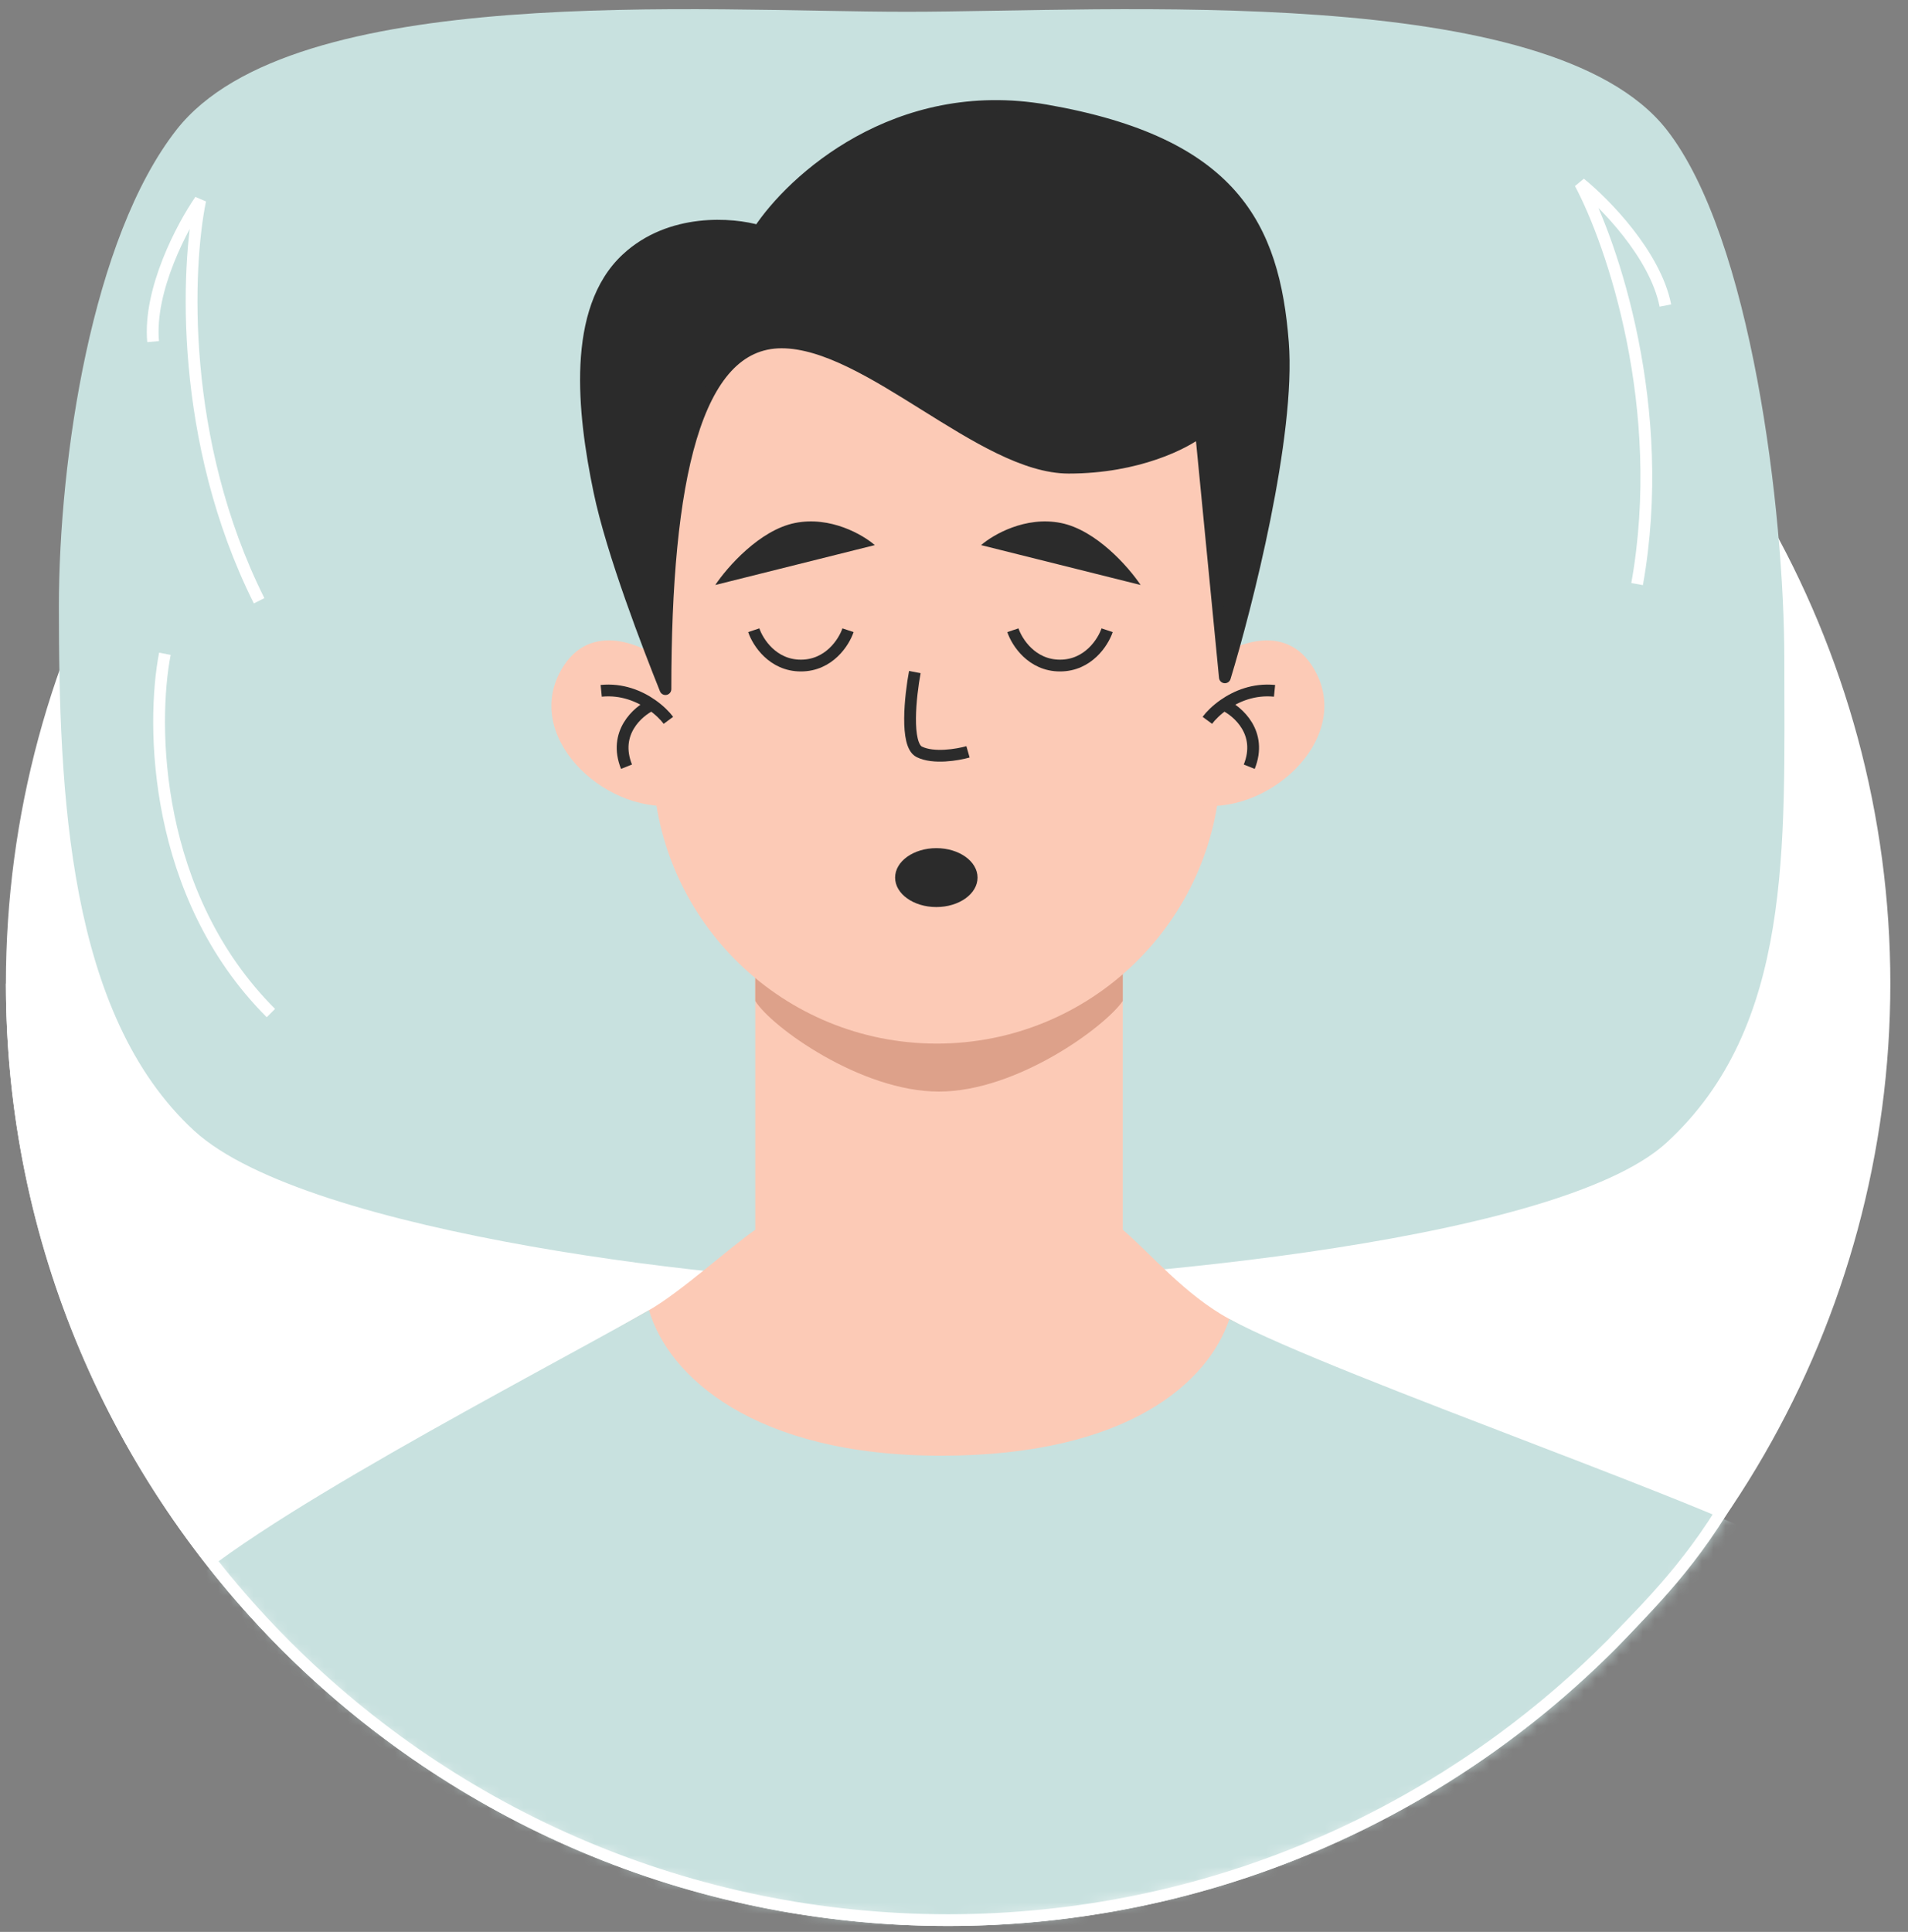
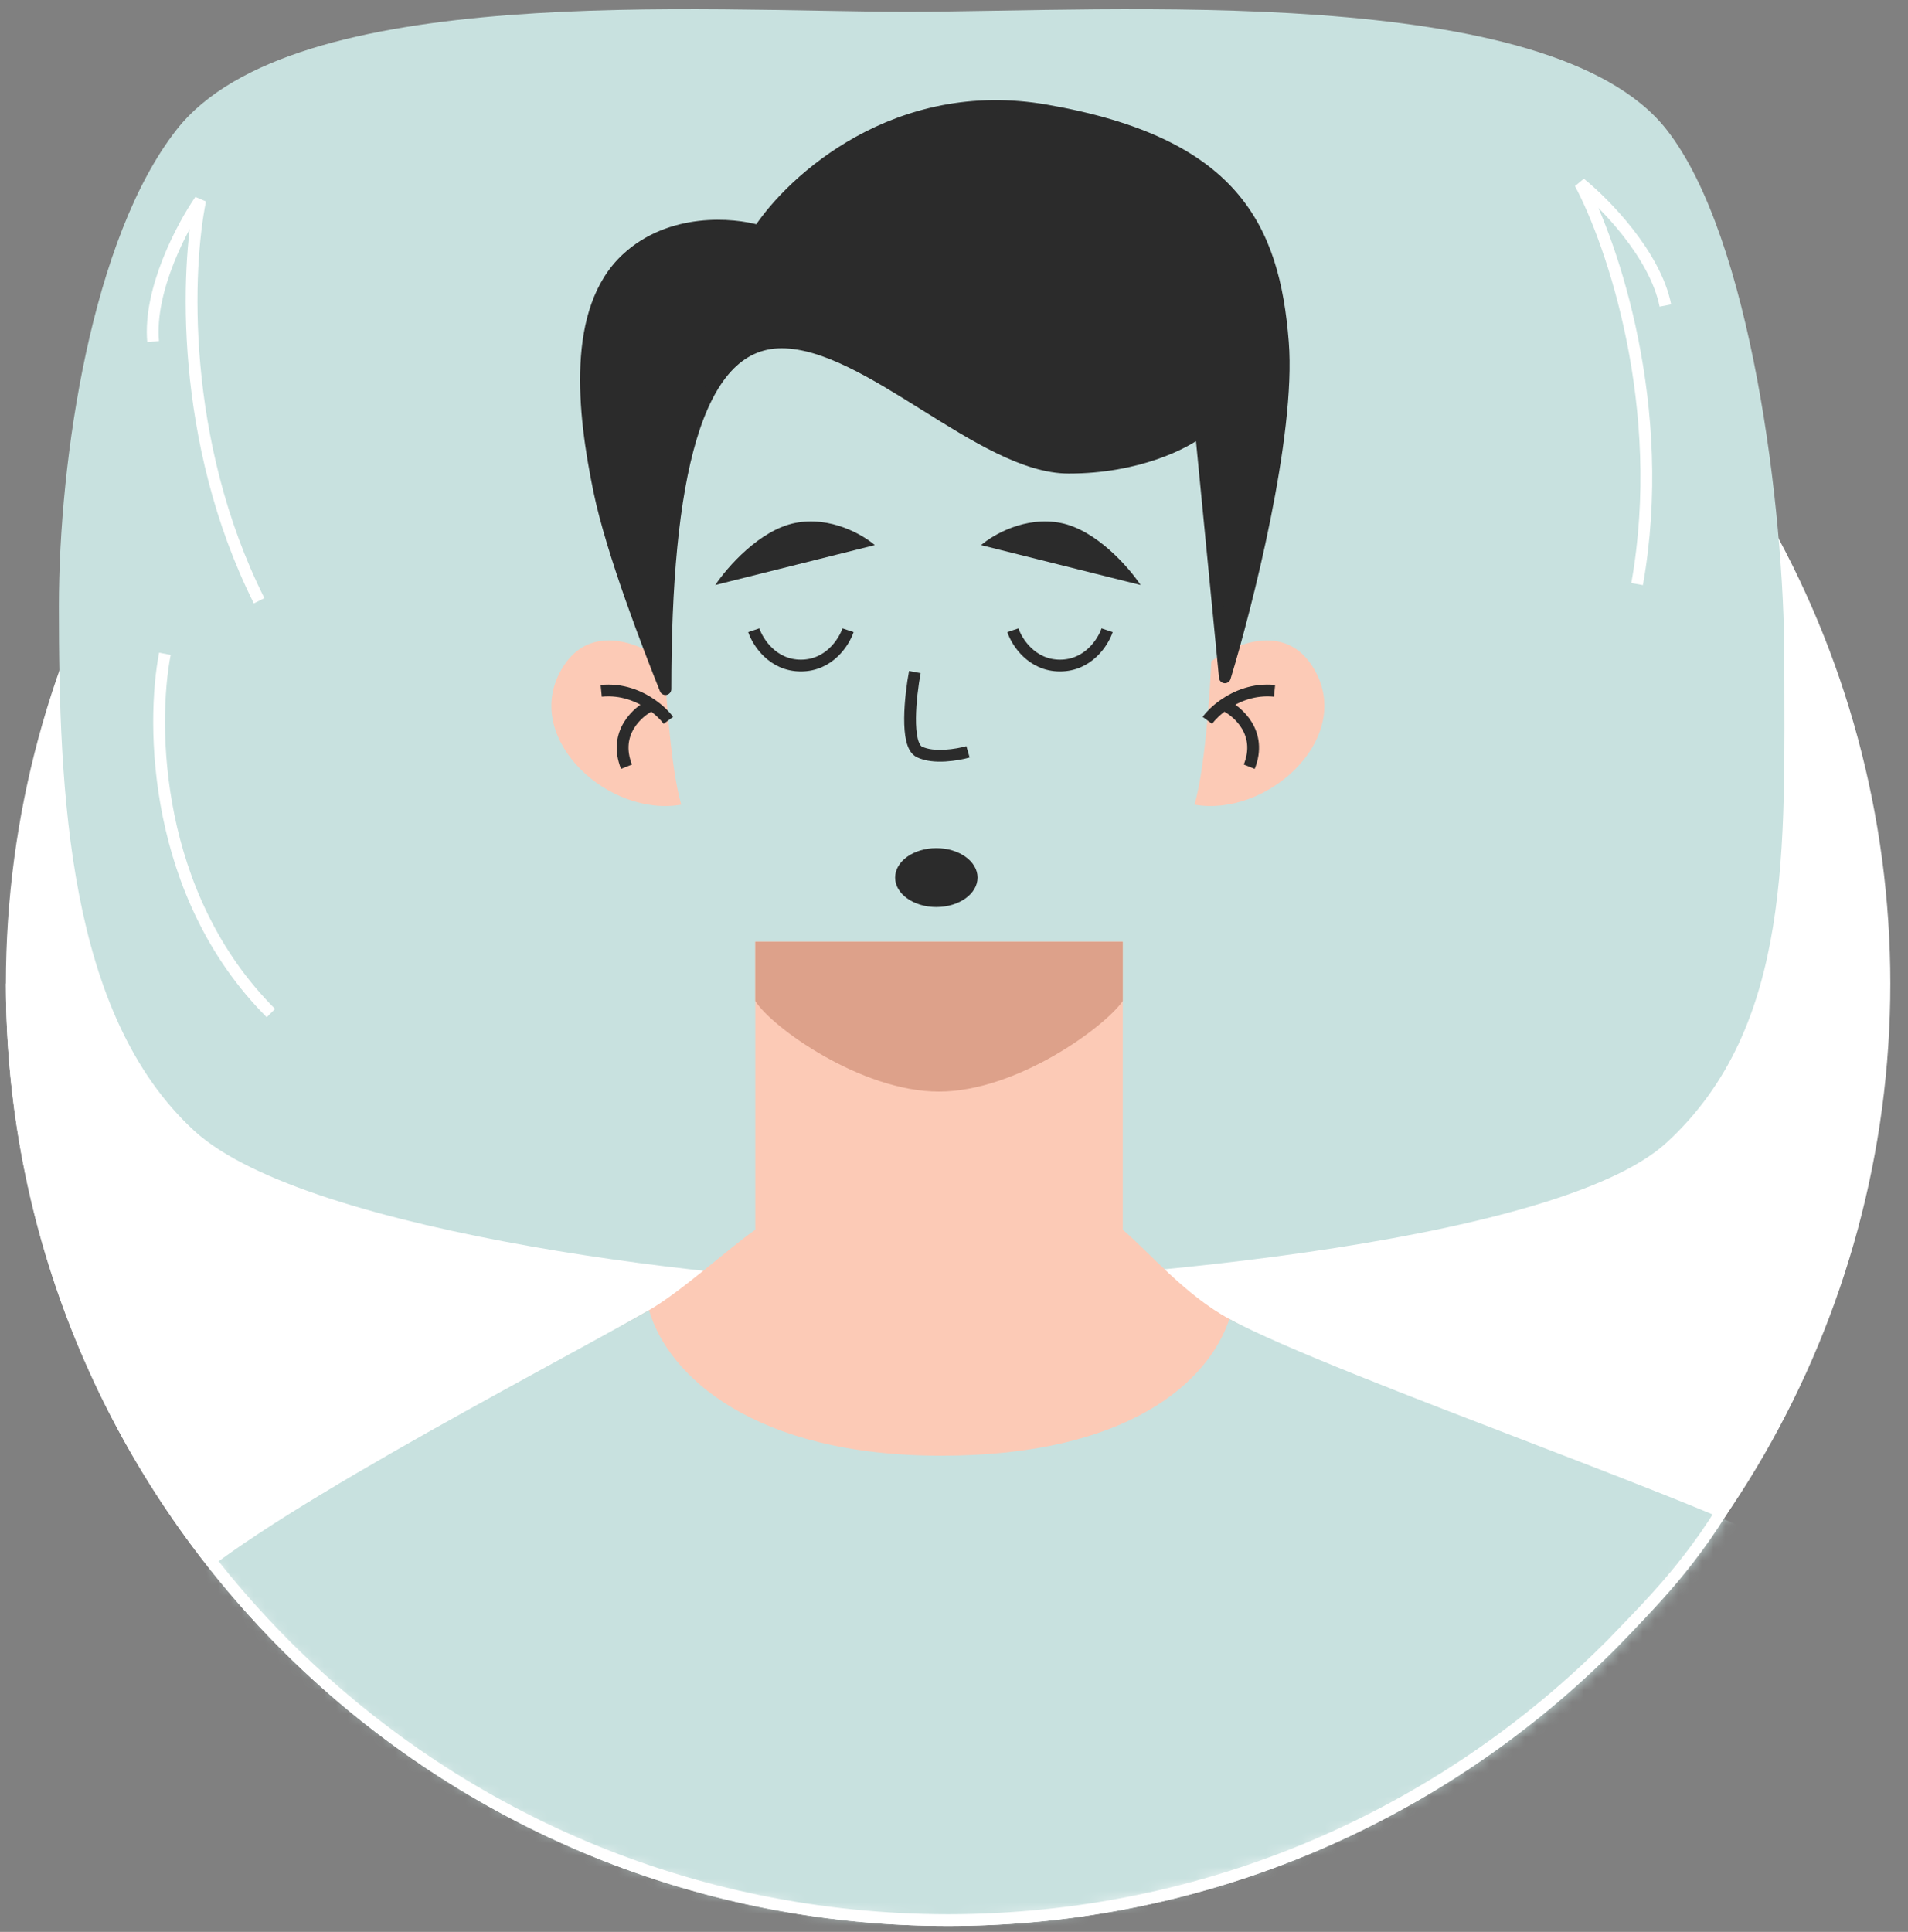
<svg xmlns="http://www.w3.org/2000/svg" width="162" height="164" viewBox="0 0 162 164" fill="none">
  <rect x="0" y="0" width="162" height="164" fill="#808080" stroke="none" />
  <circle cx="80.5" cy="83.5" r="79.5" fill="white" stroke="white" />
  <path d="M151.5 56C151.5 71.75 152.257 87.129 141.5 97C131.889 105.82 91.073 108.999 77 108.999C62.927 108.999 26.111 104.82 16.5 96C5.743 86.129 5 67.25 5 51.5C5 38.928 7.796 20.177 15 11C24.886 -1.593 59.748 0.999 77 0.999C94.252 0.999 131.614 -1.593 141.5 11C148.704 20.177 151.5 43.428 151.5 56Z" fill="#C8E1DF" />
  <path d="M139 49.584C141.67 34.615 136.89 20.664 134.166 15.56C136.218 17.213 140.538 21.603 141.401 25.936" stroke="white" />
  <path d="M22 51C15.2 37.4 15.833 22.667 17 17C15.5 19.167 12.6 24.6 13 29" stroke="white" />
  <path d="M14 55.5C12.834 61.5 13 76 23 86" stroke="white" />
  <mask id="mask0" maskUnits="userSpaceOnUse" x="1" y="4" width="161" height="159">
    <path d="M161.5 71.5C161.5 96.53 156 121 138 139C124 154.5 99.377 163 80.5 163C36.593 163 1 127.407 1 83.5C1 39.593 36.593 4 80.5 4C124.407 4 161.5 27.593 161.5 71.5Z" fill="white" />
  </mask>
  <g mask="url(#mask0)">
    <path d="M64.127 104.392V79.941H95.33V104.392C97.603 106.331 100.621 109.936 104.383 111.973C113.411 116.864 123.334 122.696 127.329 125.892C134.853 131.91 137.879 139.592 138.614 146.581C145.12 184.802 157.672 262.165 155.833 265.843C153.994 269.52 144.34 268.141 139.743 266.992C137.253 254.158 131.284 224.813 127.329 210.102C123.375 195.392 119.082 176.39 117.332 165.28L112.16 185.967C116.297 191.426 113.309 203.973 108.712 205.505C113.999 212.401 124.849 229.066 125.951 240.558C127.054 252.051 127.329 278.293 127.329 289.978L85.855 292.851L84.577 256.648H79.917V294L35.158 289.978C33.434 268.539 34.009 222.957 50.099 212.136C38.994 213.254 29.113 214.125 25.387 214.125C15.616 214.125 12.747 219.871 14.471 183.094C15.85 153.673 22.323 136.713 25.387 131.91C31.318 125.485 45.173 116.864 55.105 111.221C57.754 109.716 61.886 105.955 64.127 104.392Z" fill="#FCCAB6" />
    <path fill-rule="evenodd" clip-rule="evenodd" d="M95.33 79.941V84.973C93.809 87.179 86.332 92.665 79.714 92.665C73.096 92.665 65.491 87.179 64.127 84.973V79.941H95.33Z" fill="#DDA18A" />
    <path d="M160.5 146.5C159.764 139.511 160.023 138.019 152.5 132C148.505 128.804 113.411 116.864 104.383 111.973C102.628 117.26 95.866 123.576 79.917 123.576C63.968 123.576 56.735 116.794 55.105 111.221C45.173 116.864 20.402 129.575 14.471 136C11.407 140.802 15.85 153.673 14.471 183.094C12.747 219.871 15.616 214.125 25.387 214.125C29.113 214.125 38.994 213.254 50.099 212.136C62.29 210.908 75.957 209.381 84.577 208.378C84.964 207.169 85.42 205.573 85.855 203.781C86.966 199.208 87.943 193.361 87.307 189.415H92.33C97.216 185.991 108.023 180.509 112.16 185.967L117.332 165.28C119.083 176.39 123.375 195.392 127.329 210.102C131.284 224.813 137.253 254.158 139.743 266.992C144.34 268.141 153.994 269.52 155.833 265.843C157.672 262.165 167.006 184.722 160.5 146.5Z" fill="#C8E1DF" />
-     <path d="M54.484 37.14C54.198 28.663 60.993 21.635 69.475 21.635H89.606C98.088 21.635 104.883 28.663 104.597 37.14L103.648 65.283C103.21 78.282 92.546 88.592 79.54 88.592V88.592C66.534 88.592 55.87 78.282 55.432 65.283L54.484 37.14Z" fill="#FCCAB6" />
    <ellipse cx="79.5" cy="74.5" rx="3.5" ry="2.5" fill="#2B2B2B" />
    <path d="M111.796 57.212C109.505 52.63 104.876 54.587 102.847 56.138C102.797 57.349 102.687 59.2 102.511 61.15C102.272 63.811 101.911 66.656 101.416 68.309C107.501 69.383 114.66 62.94 111.796 57.212Z" fill="#FCCAB6" />
    <path d="M102.511 61.15C102.783 60.782 103.266 60.285 103.921 59.828M108.216 58.644C106.454 58.468 104.968 59.096 103.921 59.828M103.921 59.828C105.114 60.388 107.214 62.223 106.068 65.087" stroke="#2B2B2B" />
    <path d="M47.466 57.212C49.757 52.63 54.386 54.587 56.415 56.138C56.465 57.349 56.575 59.2 56.751 61.15C56.99 63.811 57.351 66.656 57.847 68.309C51.761 69.383 44.602 62.94 47.466 57.212Z" fill="#FCCAB6" />
    <path d="M56.752 61.15C56.479 60.782 55.996 60.285 55.342 59.828M51.046 58.644C52.809 58.468 54.294 59.096 55.342 59.828M55.342 59.828C54.148 60.388 52.048 62.223 53.194 65.087" stroke="#2B2B2B" />
    <path d="M86 53.5C86.333 54.5 87.6 56.5 90 56.5C92.4 56.5 93.667 54.5 94 53.5" stroke="#2B2B2B" />
    <path d="M64 53.5C64.333 54.5 65.6 56.5 68 56.5C70.4 56.5 71.667 54.5 72 53.5" stroke="#2B2B2B" />
    <path d="M90.073 44.395C87.063 43.793 84.305 45.398 83.302 46.275L96.844 49.661C95.841 48.156 93.082 44.996 90.073 44.395Z" fill="#2B2B2B" />
    <path d="M67.503 44.395C70.512 43.793 73.271 45.398 74.274 46.275L60.732 49.661C61.735 48.156 64.494 44.996 67.503 44.395Z" fill="#2B2B2B" />
    <path d="M77.675 57.053C77.299 59.059 76.847 63.222 78.051 63.824C79.255 64.426 81.311 64.075 82.189 63.824" stroke="#2B2B2B" />
    <path d="M50.881 41.67C51.975 46.95 55.081 54.955 56.5 58.5C56.5 40.776 59.008 29.066 66.36 29.066C73.712 29.066 83.387 39.701 90.739 39.701C96.621 39.701 100.671 37.6 101.961 36.55L104 57.5C105.806 51.592 109.546 36.944 108.927 29.066C108.153 19.22 104.67 12.13 88.804 9.373C76.112 7.167 67.263 15.281 64.425 19.613C62.232 18.957 56.918 18.511 53.203 21.977C48.559 26.309 49.5 35 50.881 41.67Z" fill="#2B2B2B" />
    <path d="M56.5 58.5L56.036 58.686C56.125 58.908 56.359 59.036 56.594 58.991C56.83 58.946 57 58.74 57 58.5H56.5ZM50.881 41.67L50.392 41.771L50.881 41.67ZM53.203 21.977L52.862 21.611L52.862 21.611L53.203 21.977ZM64.425 19.613L64.282 20.093L64.639 20.2L64.843 19.887L64.425 19.613ZM88.804 9.373L88.719 9.866L88.804 9.373ZM108.927 29.066L109.425 29.027L109.425 29.027L108.927 29.066ZM104 57.5L103.502 57.548C103.525 57.786 103.713 57.974 103.95 57.998C104.187 58.021 104.408 57.874 104.478 57.646L104 57.5ZM101.961 36.55L102.459 36.501L102.368 35.573L101.645 36.162L101.961 36.55ZM56.964 58.314C55.542 54.761 52.454 46.798 51.371 41.569L50.392 41.771C51.496 47.102 54.62 55.149 56.036 58.686L56.964 58.314ZM51.371 41.569C50.683 38.247 50.112 34.456 50.282 30.971C50.452 27.479 51.361 24.38 53.544 22.342L52.862 21.611C50.402 23.907 49.459 27.319 49.283 30.922C49.108 34.534 49.698 38.423 50.392 41.771L51.371 41.569ZM53.544 22.342C55.303 20.701 57.451 19.977 59.442 19.746C61.439 19.514 63.247 19.783 64.282 20.093L64.569 19.134C63.41 18.788 61.465 18.505 59.327 18.753C57.185 19.001 54.818 19.787 52.862 21.611L53.544 22.342ZM64.843 19.887C67.616 15.654 76.292 7.706 88.719 9.866L88.89 8.88C75.931 6.629 66.909 14.908 64.007 19.34L64.843 19.887ZM88.719 9.866C96.594 11.234 101.304 13.663 104.15 16.892C106.994 20.119 108.044 24.223 108.428 29.105L109.425 29.027C109.035 24.063 107.957 19.699 104.9 16.23C101.844 12.763 96.88 10.269 88.89 8.88L88.719 9.866ZM108.428 29.105C108.732 32.969 107.965 38.542 106.882 43.923C105.803 49.291 104.42 54.414 103.522 57.354L104.478 57.646C105.385 54.678 106.776 49.523 107.863 44.12C108.947 38.731 109.741 33.041 109.425 29.027L108.428 29.105ZM104.498 57.452L102.459 36.501L101.463 36.598L103.502 57.548L104.498 57.452ZM101.645 36.162C100.45 37.135 96.513 39.201 90.739 39.201V40.201C96.728 40.201 100.892 38.065 102.277 36.938L101.645 36.162ZM90.739 39.201C89.013 39.201 87.111 38.574 85.08 37.589C83.053 36.606 80.948 35.292 78.814 33.959C76.691 32.633 74.54 31.289 72.455 30.278C70.375 29.269 68.31 28.566 66.36 28.566V29.566C68.086 29.566 69.988 30.193 72.019 31.178C74.046 32.161 76.151 33.475 78.285 34.808C80.408 36.133 82.559 37.478 84.644 38.489C86.724 39.498 88.789 40.201 90.739 40.201V39.201ZM66.36 28.566C64.369 28.566 62.705 29.366 61.35 30.834C60.009 32.286 58.978 34.384 58.194 36.993C56.626 42.209 56 49.628 56 58.5H57C57 49.648 57.627 42.351 59.152 37.281C59.913 34.746 60.888 32.809 62.085 31.512C63.268 30.23 64.674 29.566 66.36 29.566V28.566Z" fill="#2B2B2B" />
  </g>
  <path d="M1 83.5C1 127.407 36.593 163 80.5 163C102.562 163 122.526 154.013 136.929 139.5C139.786 136.5 144 132.5 147.5 126" stroke="white" />
</svg>